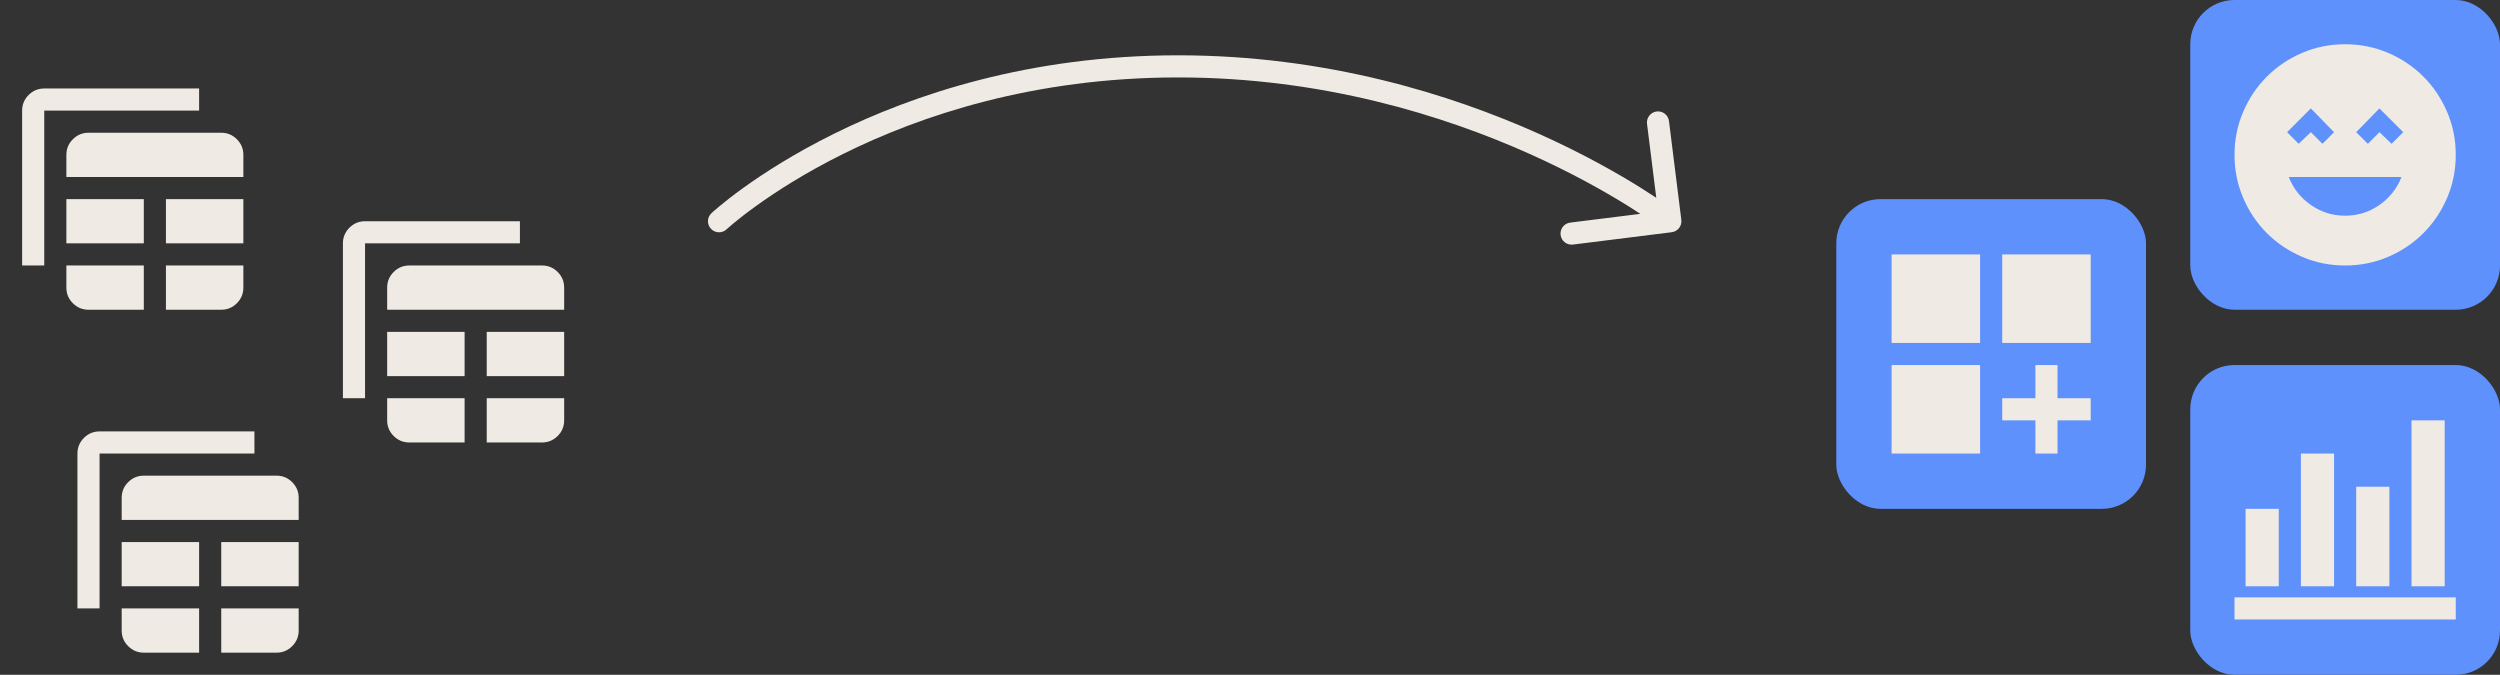
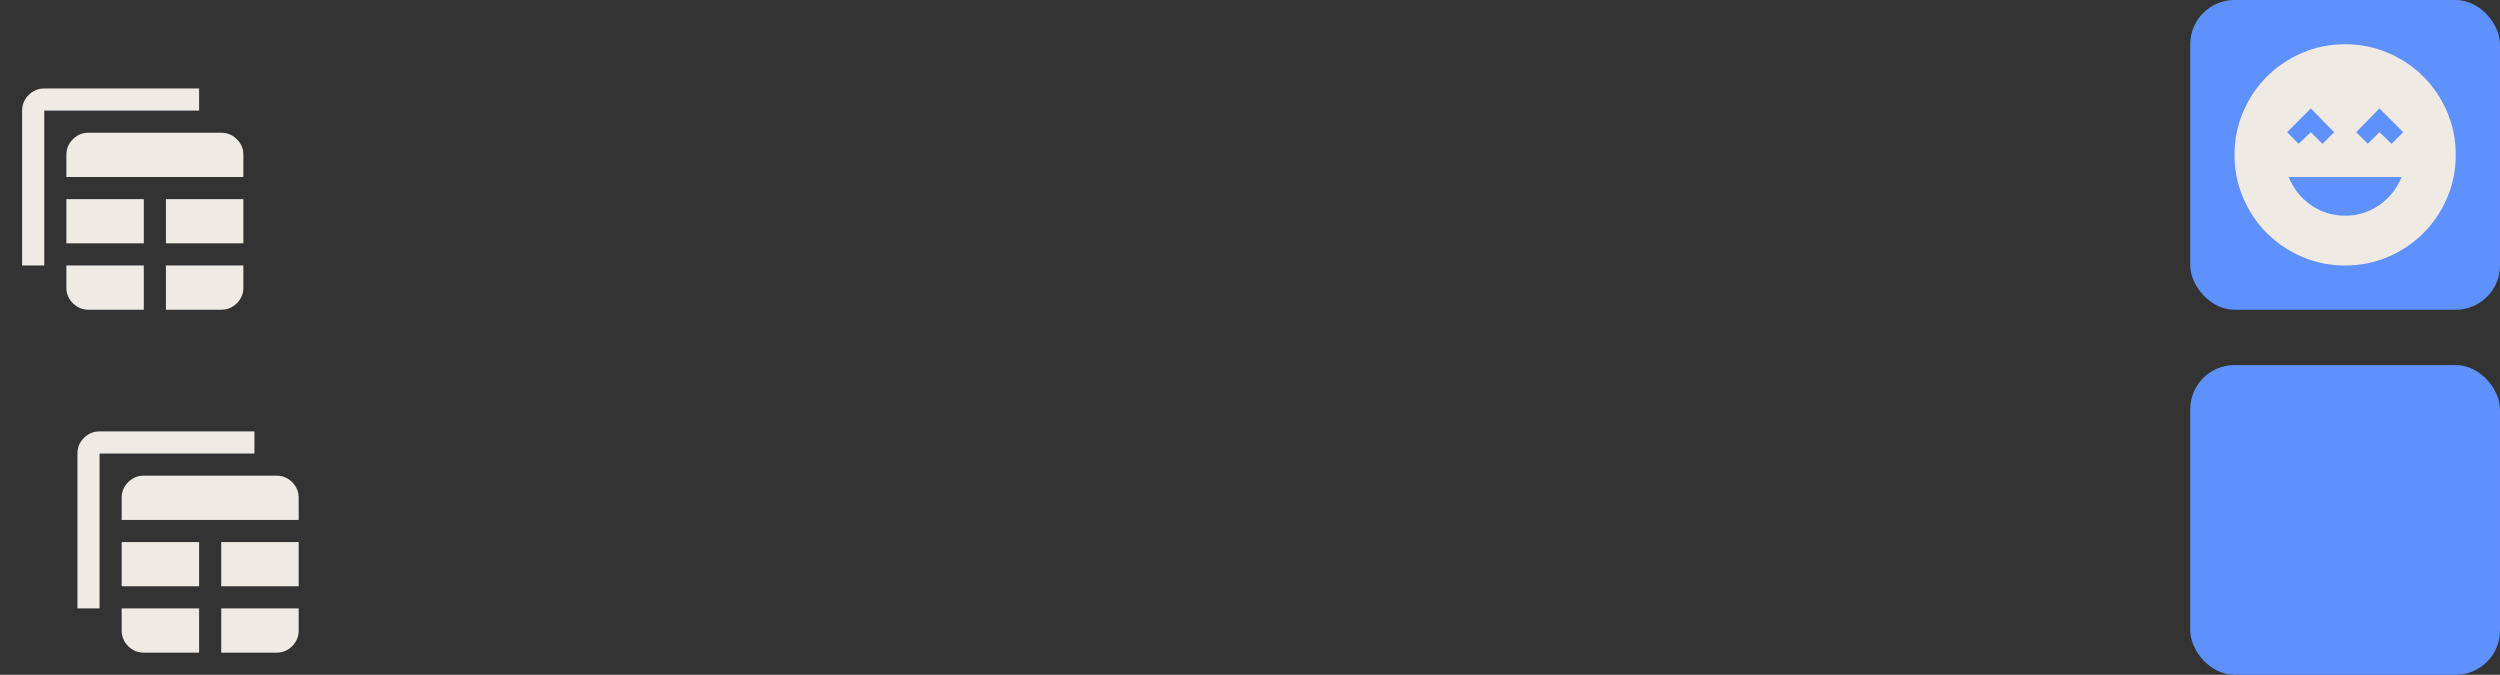
<svg xmlns="http://www.w3.org/2000/svg" width="226" height="61" viewBox="0 0 226 61" fill="none">
  <rect x="0" y="0" width="226" height="61" fill="#333333" stroke="none" />
  <path d="M8 28H13V24H6V26C6 26.55 6.196 27.021 6.588 27.413C6.979 27.804 7.45 28 8 28ZM15 28H20C20.55 28 21.021 27.804 21.413 27.413C21.804 27.021 22 26.55 22 26V24H15V28ZM2 24V10C2 9.45 2.196 8.979 2.587 8.588C2.979 8.196 3.45 8 4 8H18V10H4V24H2ZM6 22H13V18H6V22ZM15 22H22V18H15V22ZM6 16H22V14C22 13.45 21.804 12.979 21.413 12.588C21.021 12.196 20.55 12 20 12H8C7.45 12 6.979 12.196 6.588 12.588C6.196 12.979 6 13.45 6 14V16Z" fill="#F0EAE4" />
  <path d="M13 59H18V55H11V57C11 57.55 11.196 58.021 11.588 58.413C11.979 58.804 12.45 59 13 59ZM20 59H25C25.55 59 26.021 58.804 26.413 58.413C26.804 58.021 27 57.55 27 57V55H20V59ZM7 55V41C7 40.45 7.196 39.979 7.588 39.587C7.979 39.196 8.45 39 9 39H23V41H9V55H7ZM11 53H18V49H11V53ZM20 53H27V49H20V53ZM11 47H27V45C27 44.45 26.804 43.979 26.413 43.587C26.021 43.196 25.55 43 25 43H13C12.45 43 11.979 43.196 11.588 43.587C11.196 43.979 11 44.45 11 45V47Z" fill="#F0EAE4" />
-   <path d="M37 40H42V36H35V38C35 38.55 35.196 39.021 35.587 39.413C35.979 39.804 36.45 40 37 40ZM44 40H49C49.55 40 50.021 39.804 50.413 39.413C50.804 39.021 51 38.55 51 38V36H44V40ZM31 36V22C31 21.45 31.196 20.979 31.587 20.587C31.979 20.196 32.45 20 33 20H47V22H33V36H31ZM35 34H42V30H35V34ZM44 34H51V30H44V34ZM35 28H51V26C51 25.45 50.804 24.979 50.413 24.587C50.021 24.196 49.55 24 49 24H37C36.45 24 35.979 24.196 35.587 24.587C35.196 24.979 35 25.45 35 26V28Z" fill="#F0EAE4" />
-   <path d="M64.318 19.269C63.914 19.646 63.892 20.279 64.269 20.682C64.646 21.086 65.279 21.108 65.682 20.731L65 20L64.318 19.269ZM151.124 20.992C151.672 20.924 152.061 20.424 151.992 19.876L150.876 10.945C150.807 10.397 150.308 10.009 149.76 10.077C149.212 10.146 148.823 10.646 148.891 11.194L149.884 19.132L141.945 20.124C141.397 20.192 141.009 20.692 141.077 21.24C141.146 21.788 141.646 22.177 142.194 22.109L151.124 20.992ZM65 20C65.682 20.731 65.682 20.731 65.682 20.732C65.682 20.732 65.682 20.732 65.682 20.732C65.682 20.732 65.682 20.731 65.683 20.731C65.683 20.73 65.685 20.728 65.688 20.726C65.694 20.721 65.703 20.712 65.716 20.7C65.742 20.677 65.782 20.641 65.836 20.593C65.945 20.497 66.112 20.353 66.334 20.168C66.78 19.799 67.452 19.266 68.343 18.624C70.124 17.339 72.781 15.619 76.257 13.896C83.207 10.451 93.431 7 106.5 7V6V5C93.069 5 82.543 8.548 75.368 12.104C71.782 13.881 69.032 15.661 67.173 17.001C66.243 17.672 65.536 18.232 65.058 18.628C64.819 18.827 64.637 18.984 64.514 19.093C64.452 19.147 64.404 19.19 64.372 19.219C64.356 19.234 64.343 19.246 64.334 19.254C64.329 19.258 64.326 19.262 64.323 19.264C64.322 19.265 64.32 19.266 64.32 19.267C64.319 19.267 64.319 19.268 64.319 19.268C64.318 19.269 64.318 19.269 65 20ZM106.5 6V7C119.574 7 130.559 10.454 138.279 13.913C142.137 15.641 145.175 17.369 147.244 18.661C148.278 19.306 149.069 19.843 149.599 20.216C149.864 20.403 150.064 20.548 150.196 20.646C150.262 20.695 150.311 20.732 150.343 20.756C150.359 20.768 150.37 20.777 150.377 20.783C150.381 20.785 150.384 20.787 150.385 20.788C150.386 20.789 150.386 20.789 150.386 20.79C150.386 20.79 150.386 20.79 150.386 20.79C150.386 20.79 150.386 20.789 151 20C151.614 19.211 151.614 19.21 151.613 19.21C151.613 19.21 151.612 19.209 151.612 19.209C151.611 19.208 151.61 19.207 151.608 19.206C151.606 19.204 151.601 19.201 151.596 19.197C151.586 19.189 151.571 19.178 151.553 19.164C151.515 19.135 151.459 19.093 151.387 19.04C151.242 18.932 151.029 18.777 150.75 18.581C150.192 18.188 149.371 17.631 148.303 16.964C146.169 15.631 143.05 13.859 139.096 12.087C131.191 8.546 119.926 5 106.5 5V6Z" fill="#F0EAE4" />
  <rect x="198" y="33" width="28" height="28" rx="4" fill="#5F91FD" />
-   <path d="M202 56V54H222V56H202ZM203 53V46H206V53H203ZM208 53V41H211V53H208ZM213 53V44H216V53H213ZM218 53V38H221V53H218Z" fill="#F0EAE4" />
-   <rect x="166" y="18" width="28" height="28" rx="4" fill="#5F91FD" />
-   <path d="M171 23H179V31H171V23ZM181 23H189V31H181V23ZM171 33H179V41H171V33ZM184 33H186V36H189V38H186V41H184V38H181V36H184V33Z" fill="#F0EAE4" />
  <rect x="198" width="28" height="28" rx="4" fill="#5F91FD" />
  <path d="M212 19.5C213.133 19.5 214.163 19.179 215.088 18.538C216.012 17.896 216.683 17.05 217.1 16H206.9C207.317 17.05 207.988 17.896 208.912 18.538C209.838 19.179 210.867 19.5 212 19.5ZM207.8 13L208.9 11.95L209.95 13L211 11.95L208.9 9.8L206.75 11.95L207.8 13ZM214.05 13L215.1 11.95L216.2 13L217.25 11.95L215.1 9.8L213 11.95L214.05 13ZM212 24C210.617 24 209.317 23.738 208.1 23.212C206.883 22.688 205.825 21.975 204.925 21.075C204.025 20.175 203.312 19.117 202.788 17.9C202.263 16.683 202 15.383 202 14C202 12.617 202.263 11.317 202.788 10.1C203.312 8.883 204.025 7.825 204.925 6.925C205.825 6.025 206.883 5.312 208.1 4.787C209.317 4.263 210.617 4 212 4C213.383 4 214.683 4.263 215.9 4.787C217.117 5.312 218.175 6.025 219.075 6.925C219.975 7.825 220.688 8.883 221.212 10.1C221.738 11.317 222 12.617 222 14C222 15.383 221.738 16.683 221.212 17.9C220.688 19.117 219.975 20.175 219.075 21.075C218.175 21.975 217.117 22.688 215.9 23.212C214.683 23.738 213.383 24 212 24Z" fill="#F0EAE4" />
</svg>